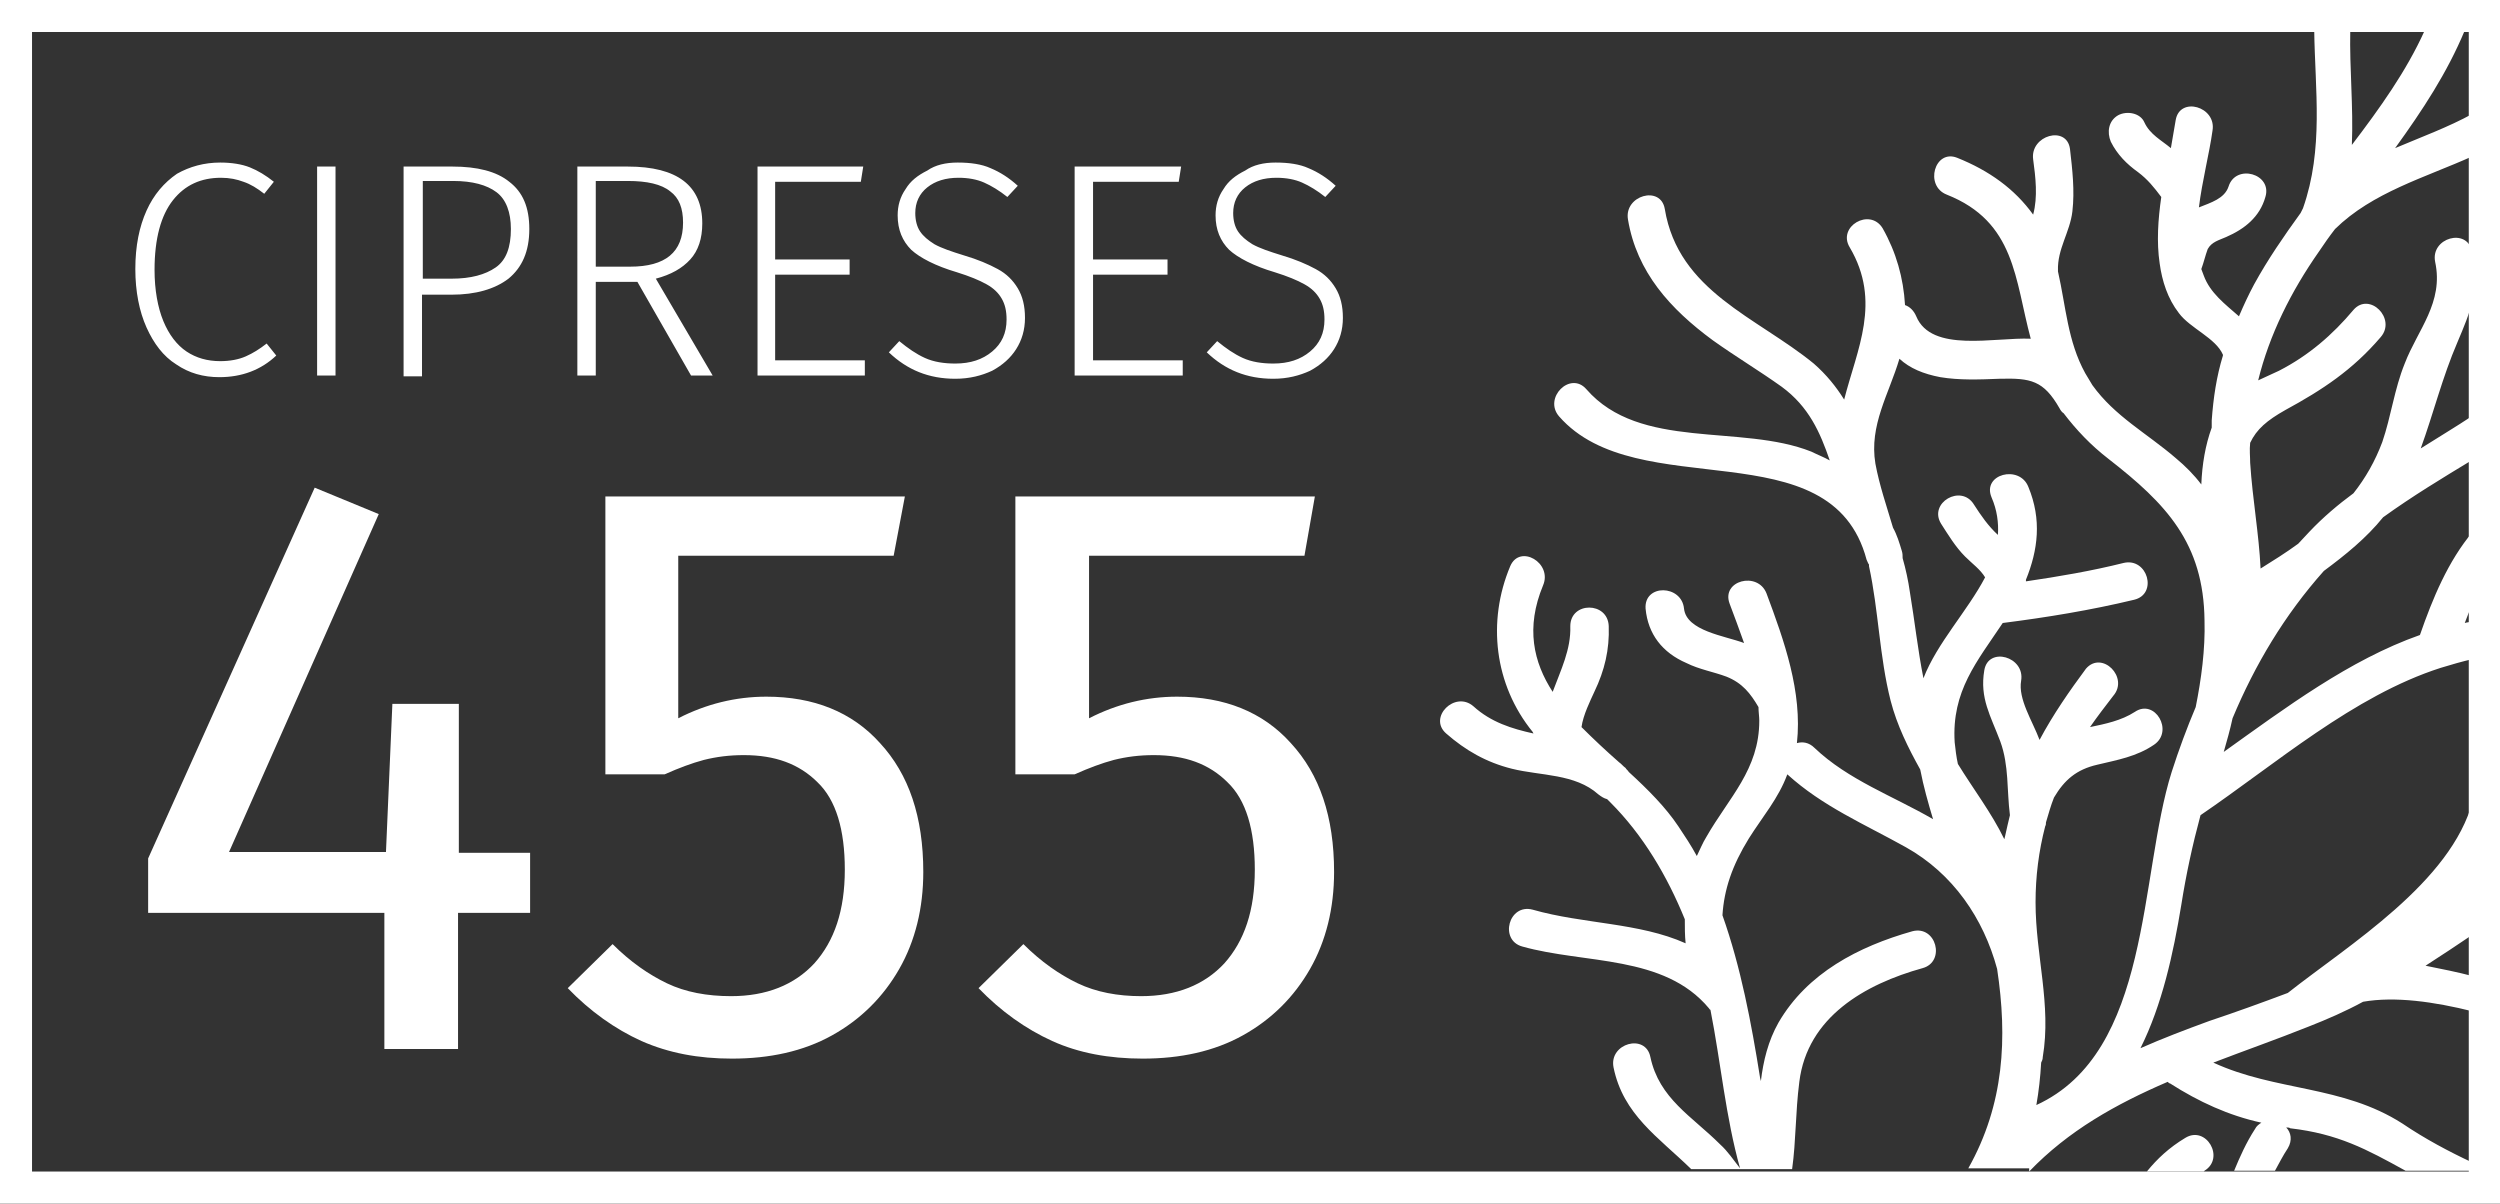
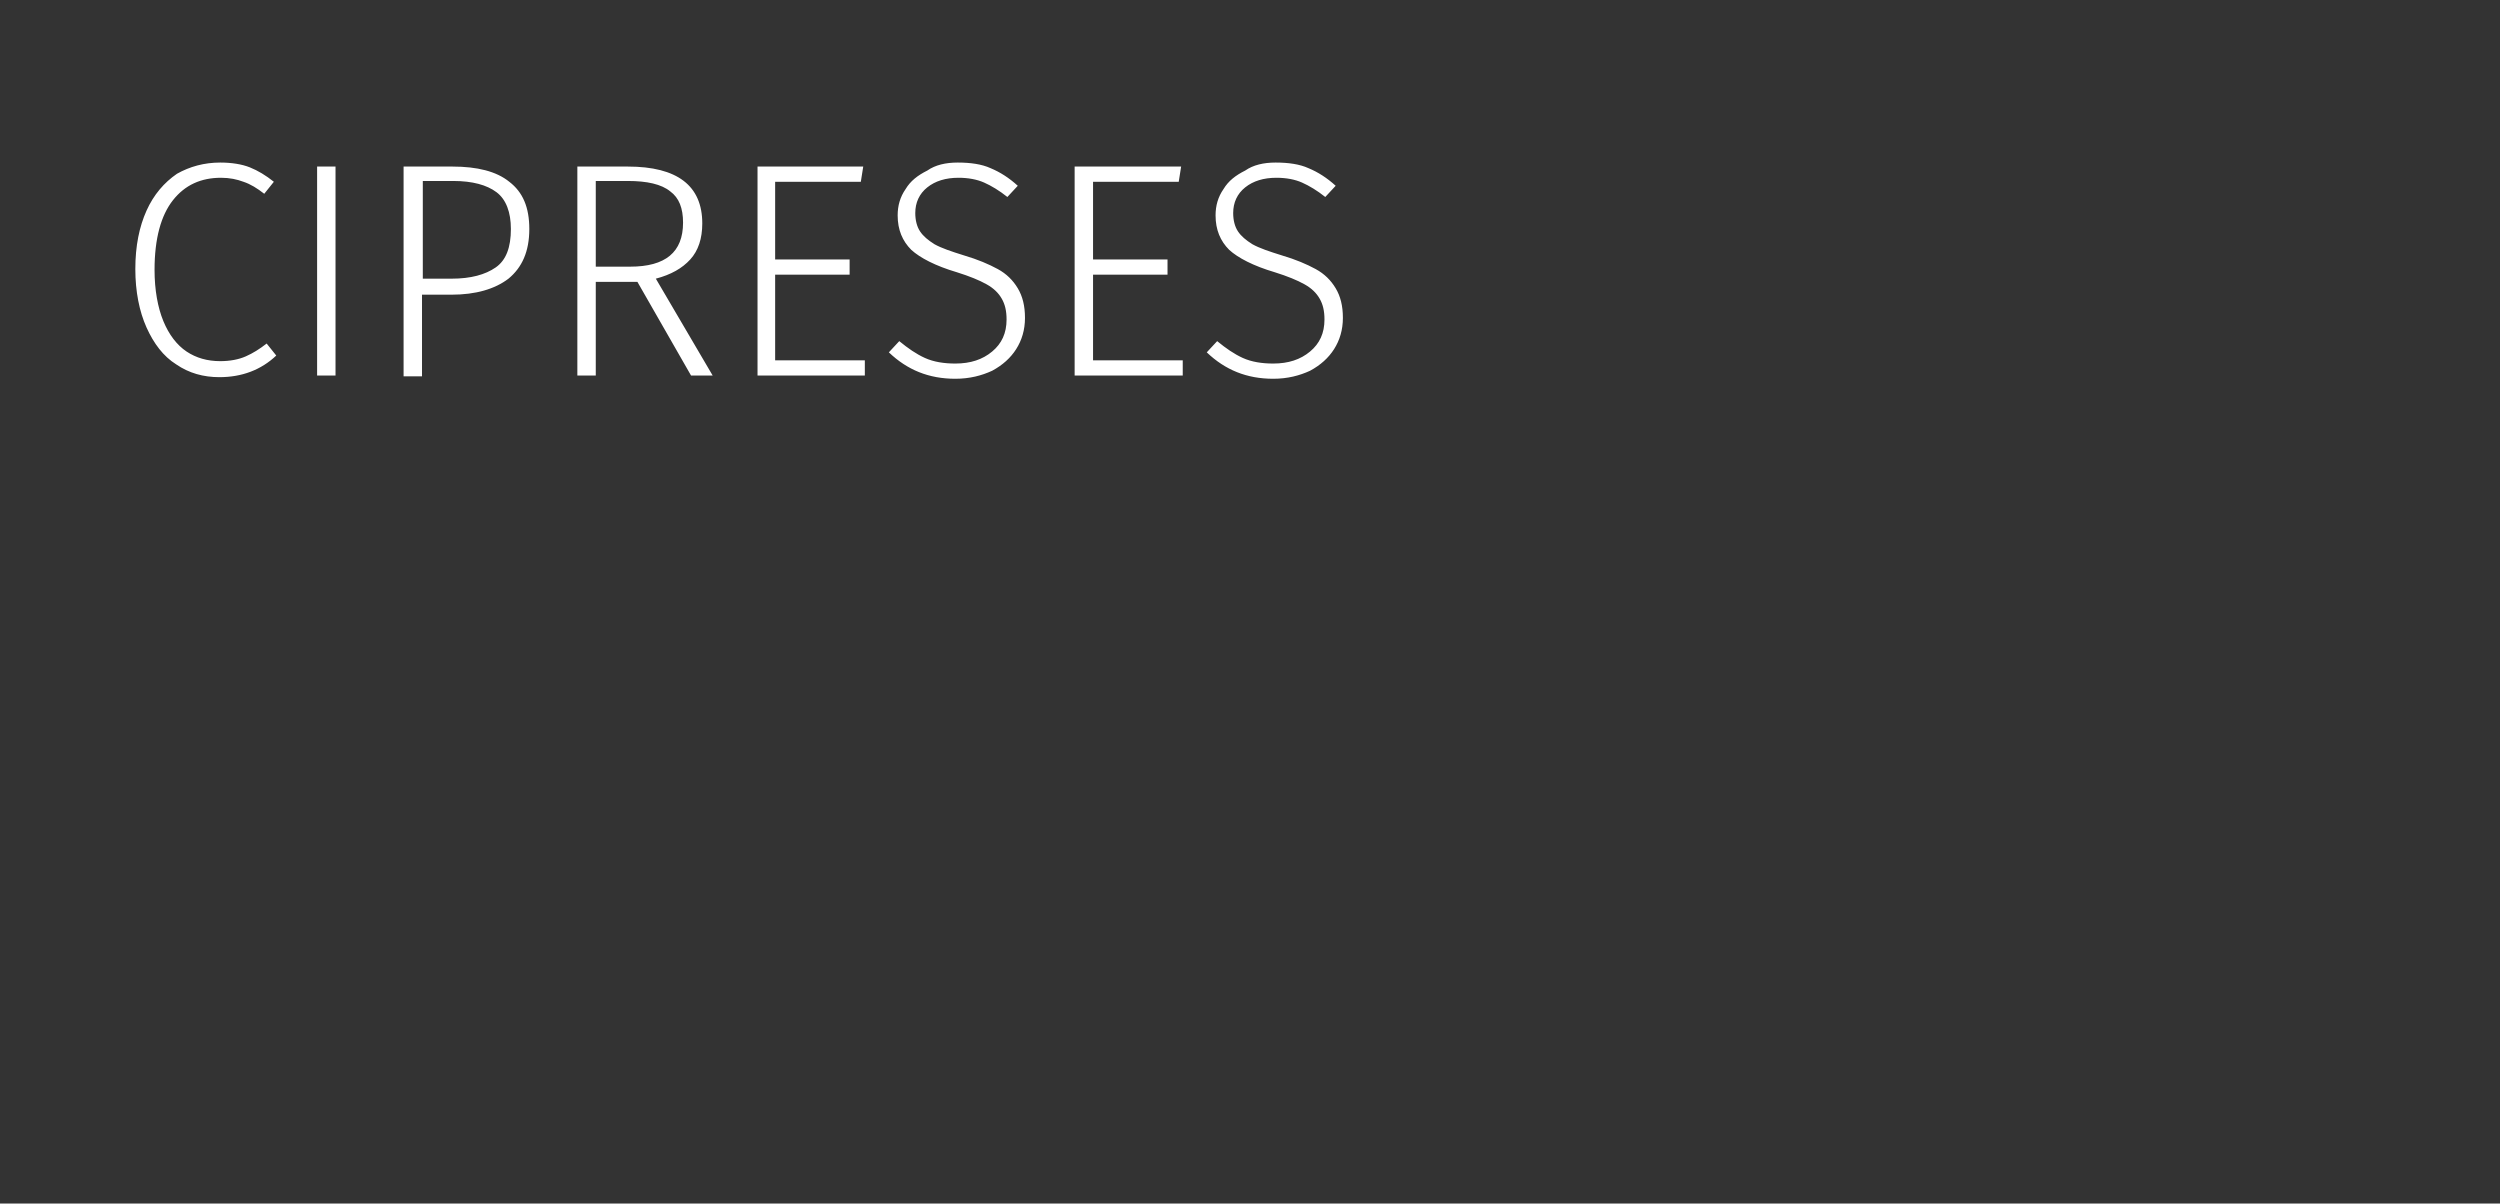
<svg xmlns="http://www.w3.org/2000/svg" version="1.1" id="Capa_1" x="0px" y="0px" viewBox="0 0 312.2 150.3" style="enable-background:new 0 0 312.2 150.3;" xml:space="preserve">
  <rect x="0" y="0" width="312.2" height="150.3" fill="#333333" stroke="none" />
  <style type="text/css">
	.st0{fill:#FFFFFF;}
	.st1{fill-rule:evenodd;clip-rule:evenodd;fill:#FFFFFF;}
</style>
  <g>
    <g>
      <path class="st0" d="M159.3,20.3c1.6,0,3,0.2,4.1,0.7c1.2,0.5,2.3,1.2,3.4,2.2l-1.3,1.4c-1-0.8-2-1.4-2.9-1.8    c-0.9-0.4-2-0.6-3.2-0.6c-1.6,0-2.9,0.4-3.9,1.2c-1,0.8-1.5,1.9-1.5,3.2c0,0.9,0.2,1.7,0.6,2.3c0.4,0.6,1,1.1,1.8,1.6    c0.9,0.5,2.1,0.9,3.7,1.4c1.7,0.5,3.1,1.1,4.2,1.7c1.1,0.6,1.9,1.4,2.5,2.4c0.6,1,0.9,2.2,0.9,3.7c0,1.5-0.4,2.8-1.1,3.9    c-0.7,1.1-1.7,2-3,2.7c-1.3,0.6-2.8,1-4.6,1c-3.3,0-6-1.1-8.3-3.3l1.3-1.4c1.1,0.9,2.1,1.6,3.2,2.1c1.1,0.5,2.4,0.7,3.8,0.7    c1.9,0,3.4-0.5,4.6-1.5c1.2-1,1.8-2.3,1.8-4c0-1.1-0.2-1.9-0.6-2.6c-0.4-0.7-1-1.3-1.9-1.8c-0.9-0.5-2.1-1-3.7-1.5    c-2.7-0.8-4.6-1.8-5.7-2.8c-1.1-1.1-1.7-2.5-1.7-4.3c0-1.2,0.3-2.3,1-3.3c0.6-1,1.5-1.7,2.7-2.3C156.5,20.6,157.8,20.3,159.3,20.3     M147.5,20.8l-0.3,1.9h-10.7v9.7h9.3v1.9h-9.3V45h11.2v1.9h-13.5V20.8H147.5z M119.6,20.3c1.6,0,3,0.2,4.1,0.7    c1.2,0.5,2.3,1.2,3.4,2.2l-1.3,1.4c-1-0.8-2-1.4-2.9-1.8c-0.9-0.4-2-0.6-3.2-0.6c-1.6,0-2.9,0.4-3.9,1.2c-1,0.8-1.5,1.9-1.5,3.2    c0,0.9,0.2,1.7,0.6,2.3c0.4,0.6,1,1.1,1.8,1.6c0.9,0.5,2.1,0.9,3.7,1.4c1.7,0.5,3.1,1.1,4.2,1.7c1.1,0.6,1.9,1.4,2.5,2.4    c0.6,1,0.9,2.2,0.9,3.7c0,1.5-0.4,2.8-1.1,3.9c-0.7,1.1-1.7,2-3,2.7c-1.3,0.6-2.8,1-4.6,1c-3.3,0-6-1.1-8.3-3.3l1.3-1.4    c1.1,0.9,2.1,1.6,3.2,2.1c1.1,0.5,2.4,0.7,3.8,0.7c1.9,0,3.4-0.5,4.6-1.5c1.2-1,1.8-2.3,1.8-4c0-1.1-0.2-1.9-0.6-2.6    c-0.4-0.7-1-1.3-1.9-1.8c-0.9-0.5-2.1-1-3.7-1.5c-2.7-0.8-4.6-1.8-5.7-2.8c-1.1-1.1-1.7-2.5-1.7-4.3c0-1.2,0.3-2.3,1-3.3    c0.6-1,1.5-1.7,2.7-2.3C116.8,20.6,118.1,20.3,119.6,20.3 M107.8,20.8l-0.3,1.9H96.8v9.7h9.3v1.9h-9.3V45h11.2v1.9H94.6V20.8    H107.8z M78.7,33.3c4.4,0,6.6-1.8,6.6-5.5c0-1.8-0.5-3.1-1.6-3.9c-1.1-0.9-2.9-1.3-5.3-1.3h-4v10.7H78.7z M79.6,35.2h-5.2v11.7    h-2.3V20.8h6.3c6.2,0,9.3,2.4,9.3,7.1c0,1.9-0.5,3.4-1.5,4.5c-1,1.1-2.4,1.9-4.3,2.4L89,46.9h-2.7L79.6,35.2z M56.4,34.8    c2.4,0,4.2-0.5,5.5-1.4c1.3-0.9,1.9-2.5,1.9-4.8c0-2.1-0.6-3.7-1.8-4.6c-1.2-0.9-3-1.4-5.4-1.4h-3.8v12.2H56.4z M56.5,20.8    c3.1,0,5.5,0.6,7.1,1.9c1.7,1.3,2.5,3.2,2.5,5.9c0,2.8-0.9,4.8-2.6,6.2c-1.7,1.3-4.1,2-7.1,2h-3.7v10.2h-2.3V20.8H56.5z     M41.9,46.9h-2.3V20.8h2.3V46.9z M27.5,20.3c1.4,0,2.7,0.2,3.7,0.6c1,0.4,2,1,3,1.8l-1.2,1.5c-0.9-0.7-1.7-1.2-2.6-1.5    c-0.8-0.3-1.7-0.5-2.8-0.5c-2.5,0-4.5,0.9-6,2.8c-1.5,1.9-2.3,4.8-2.3,8.7c0,2.5,0.4,4.7,1.1,6.4c0.7,1.7,1.7,3,2.9,3.8    c1.2,0.8,2.6,1.2,4.2,1.2c1.2,0,2.3-0.2,3.2-0.6c0.9-0.4,1.7-0.9,2.6-1.6l1.2,1.5c-1.9,1.8-4.3,2.7-7.1,2.7c-2,0-3.8-0.5-5.4-1.6    c-1.6-1-2.8-2.6-3.7-4.6c-0.9-2-1.4-4.5-1.4-7.3c0-2.9,0.5-5.3,1.4-7.3c0.9-2,2.2-3.5,3.8-4.6C23.7,20.8,25.5,20.3,27.5,20.3" />
-       <path class="st0" d="M162.9,69.4h-26.9v20.3c3.5-1.8,7.2-2.7,11-2.7c5.9,0,10.7,1.9,14.2,5.8c3.6,3.9,5.4,9.2,5.4,16.1    c0,4.5-1,8.6-3,12.1c-2,3.5-4.8,6.3-8.4,8.3c-3.6,2-7.8,2.9-12.5,2.9c-4.2,0-8-0.7-11.3-2.2c-3.3-1.5-6.4-3.7-9.2-6.6l5.6-5.5    c2.2,2.2,4.5,3.8,6.8,4.9c2.3,1.1,5,1.6,7.9,1.6c4.4,0,7.9-1.4,10.4-4.1c2.5-2.8,3.8-6.6,3.8-11.7c0-5-1.1-8.7-3.4-10.9    c-2.3-2.3-5.3-3.4-9.2-3.4c-1.8,0-3.4,0.2-5,0.6c-1.5,0.4-3.1,1-4.9,1.8h-7.4V62h37.4L162.9,69.4z M111.6,69.4H84.7v20.3    c3.5-1.8,7.2-2.7,11-2.7c5.9,0,10.7,1.9,14.2,5.8c3.6,3.9,5.4,9.2,5.4,16.1c0,4.5-1,8.6-3,12.1c-2,3.5-4.8,6.3-8.4,8.3    c-3.6,2-7.8,2.9-12.5,2.9c-4.2,0-7.9-0.7-11.3-2.2c-3.3-1.5-6.4-3.7-9.2-6.6l5.6-5.5c2.2,2.2,4.5,3.8,6.8,4.9c2.3,1.1,5,1.6,8,1.6    c4.4,0,7.9-1.4,10.4-4.1c2.5-2.8,3.8-6.6,3.8-11.7c0-5-1.1-8.7-3.4-10.9c-2.3-2.3-5.3-3.4-9.2-3.4c-1.8,0-3.4,0.2-5,0.6    c-1.5,0.4-3.1,1-4.9,1.8h-7.4V62H113L111.6,69.4z M66.2,106.5v7.5h-9v17H48v-17H18.5v-6.8l20.8-46.3l8,3.3l-18.7,42.2h19.6    L49,87.9h8.3v18.6H66.2z" />
-       <path class="st0" d="M308.9,89.3c-0.5,0.5-0.6,1.2-0.4,2.1c0.1,0.4,0.3,0.8,0.4,1.2V89.3z M275.2,146.3l0.1-0.1    c2.6-1.6,0.2-5.7-2.4-4.1c-2,1.2-3.5,2.6-4.8,4.2H275.2z M254.7,92.4c-0.9-2.4-2.7-5.1-2.3-7.4c0.5-3-4.1-4.3-4.6-1.3    c-0.6,3.5,0.8,5.7,2,8.9c1.1,3,0.8,6.1,1.2,9.2c-0.2,0.8-0.4,1.7-0.6,2.6l-0.1,0.4c-1.6-3.3-3.9-6.3-5.8-9.4    c-0.2-0.9-0.3-1.8-0.4-2.7c-0.4-6.4,2.8-10.1,6-14.9c5.5-0.7,11-1.6,16.4-2.9c3-0.7,1.7-5.3-1.3-4.6c-4,1-8.1,1.7-12.2,2.3    c0-0.1,0-0.1,0-0.2c1.5-3.7,2-7.5,0.3-11.6c-1.1-2.8-5.8-1.6-4.6,1.3c0.7,1.6,0.9,3.2,0.8,4.7c-1.2-1.1-2.1-2.4-3-3.8    c-1.6-2.6-5.7-0.2-4.1,2.4c0.9,1.4,1.8,2.9,3,4.1c0.9,0.9,1.9,1.6,2.5,2.6c-2.2,4.2-6,8.2-7.7,12.6c-0.7-3.5-1.1-7.2-1.7-10.8    c-0.2-1.4-0.5-2.8-0.9-4.2c0-0.3,0-0.6-0.1-0.9c-0.3-1-0.6-2-1.1-2.9c-0.8-2.7-1.7-5.3-2.2-8c-0.8-4.8,1.7-8.7,3-13.1    c1.3,1.2,3,1.9,5.1,2.3c2.4,0.4,4.9,0.3,7.4,0.2c3.9-0.1,5.5,0.2,7.5,3.7c0.1,0.2,0.3,0.5,0.5,0.6c1.6,2.1,3.4,4,5.6,5.7    c7.2,5.6,11.9,10.5,12,20.2c0.1,3.6-0.4,7.3-1.1,10.8c-1.1,2.6-2.1,5.3-3,8.1c-4.1,13-2.5,35-16.9,41.6c0.3-1.7,0.5-3.5,0.6-5.3    c0.1-0.2,0.2-0.4,0.2-0.7c1.1-6.5-0.9-12.7-0.9-19.3c0-3.3,0.4-6.4,1.2-9.5c0.1-0.2,0.1-0.3,0.1-0.5c0.3-1,0.6-2.1,1-3.1    c1.3-2.2,2.8-3.5,5.4-4.1c2.5-0.6,4.9-1,7.1-2.5c2.5-1.7,0.1-5.8-2.4-4.1c-1.7,1.1-3.7,1.5-5.6,1.9c0.9-1.3,1.9-2.6,2.9-3.9    c2-2.3-1.4-5.7-3.4-3.4C258.5,86.2,256.4,89.2,254.7,92.4 M253.4,146.3c4.9-5.1,10.8-8.4,17.3-11.2c0.1,0.1,0.2,0.2,0.3,0.2    c3.6,2.3,7.3,4,11.4,4.9c-0.3,0.2-0.6,0.4-0.8,0.8c-1.1,1.7-1.9,3.5-2.6,5.2h5.1c0.5-0.9,1-1.9,1.6-2.8c0.6-1,0.4-2-0.2-2.6    c0.2,0,0.4,0,0.5,0.1c6,0.7,9.5,2.6,14.4,5.3h8.4v-1c-3-1.4-6-3-8.8-4.9c-7.5-4.8-15.8-4-23.6-7.6c3.9-1.5,7.9-2.9,11.9-4.5    c2.3-0.9,4.6-1.9,6.8-3.1c4-0.7,8.9,0,13.7,1.2v-4.4c-1.9-0.5-3.9-0.9-5.9-1.3c2-1.3,4-2.6,5.9-3.9v-0.5v-5v-0.9l-0.3,0.2l0.3-0.4    v-10.1c-2.7,10.2-15.5,18-23.1,24c-3.2,1.2-6.5,2.4-9.8,3.5c-3,1.1-5.9,2.2-8.6,3.4c2.7-5.4,4.1-11.8,5.1-17.9    c0.6-3.8,1.4-7.5,2.4-11.2c9.4-6.4,19.1-14.9,30-18.4c1.3-0.4,2.7-0.8,4-1.1v-4.7c-0.3,0.1-0.7,0.1-1,0.2c0.3-0.8,0.6-1.6,1-2.4    v-9c-3.1,3.7-5,8.3-6.6,12.9c-8.8,3.1-16.8,9.1-24.5,14.6c0.4-1.4,0.8-2.8,1.1-4.2c2.8-6.7,6.5-12.9,11.4-18.4    c2.7-2,5.3-4.1,7.4-6.7c3.6-2.6,7.4-4.9,11.2-7.2v-5.5c-2.1,1.4-4.3,2.7-6.5,4.1c1.6-4.4,2.7-8.9,4.6-13.3    c0.8-1.9,1.5-3.5,1.8-5.1v-6.1l0-0.1c-0.6-3-5.2-1.7-4.6,1.3c1.1,5.1-2.2,8.5-3.8,12.7c-1.3,3.2-1.7,6.6-2.8,9.8    c-0.9,2.4-2.1,4.5-3.6,6.4c-1.9,1.4-3.8,3-5.5,4.8c-0.5,0.5-0.9,1-1.4,1.5c-1.5,1.1-3.1,2.1-4.7,3.1c-0.2-4.3-1-8.6-1.3-13.2    c0-0.8-0.1-1.6,0-2.5c0.8-1.7,2.1-2.8,4.4-4.1c4.6-2.5,8.4-5,11.9-9.1c2-2.3-1.4-5.7-3.4-3.4c-2.6,3.1-5.6,5.7-9.3,7.6    c-0.9,0.4-1.7,0.8-2.6,1.2c1.4-5.7,4.1-11.1,7.6-16.1c0.6-0.9,1.3-1.9,2-2.8c4.7-4.6,11.2-6.4,17.2-9.1v-5.3    c-3.1,1.7-6.4,2.9-9.7,4.3c3.4-4.7,6.5-9.4,8.7-14.7h-5c-2.3,5.1-5.6,9.7-9.1,14.3c0.2-4.8-0.3-9.5-0.2-14.3H289    c0.1,7.4,1.2,14.8-1.4,22.2c-0.1,0.2-0.2,0.4-0.3,0.6c-2.1,2.9-4.1,5.8-5.8,8.9c-0.7,1.3-1.3,2.6-1.9,4c-1.7-1.5-3.6-2.9-4.4-5.1    c-0.1-0.3-0.2-0.5-0.3-0.8c0.3-0.8,0.5-1.7,0.8-2.5c0.5-0.9,1.4-1.1,2.3-1.5c2.3-1,4.2-2.5,4.9-5c0.9-2.9-3.7-4.2-4.6-1.3    c-0.5,1.5-2.2,2-3.7,2.6c0.4-3.3,1.3-6.7,1.7-9.6c0.5-3-4.1-4.3-4.6-1.3c-0.2,1.1-0.4,2.3-0.6,3.5c-1.2-1-2.6-1.7-3.3-3.2    c-0.5-1.2-2.2-1.5-3.3-0.9c-1.2,0.7-1.4,2.1-0.9,3.3c0.8,1.6,2,2.8,3.4,3.8c1.2,0.9,2,1.9,2.9,3.1c-0.4,2.8-0.6,5.6-0.2,8.3    c0.3,2.2,1,4.4,2.4,6.2c1.4,1.9,4.6,3.1,5.5,5.2l0,0.1c-0.8,2.6-1.2,5.3-1.4,8.1c0,0.3,0,0.6,0,0.9c-0.8,2.2-1.2,4.6-1.3,7.1    c-0.9-1.2-2-2.3-3.2-3.3c-3.6-3.1-7.6-5.2-10.4-9.1c-0.3-0.5-0.6-1-0.9-1.5c-2.2-4-2.4-8.3-3.4-12.7l0-0.1    c-0.1-2.7,1.5-4.8,1.8-7.4c0.3-2.6,0-5.2-0.3-7.8c-0.4-3-5-1.7-4.6,1.3c0.3,2.2,0.6,4.7,0,6.9c-2.3-3.2-5.5-5.5-9.5-7.1    c-2.8-1.1-4.1,3.5-1.3,4.6c8.6,3.4,8.5,10.6,10.5,18c-4.5-0.2-12.4,1.8-14.3-2.8c-0.3-0.7-0.8-1.2-1.4-1.4    c-0.2-3.4-1.1-6.6-2.8-9.6c-1.6-2.6-5.7-0.2-4.1,2.4c4,6.8,0.9,12.7-0.7,19c-1-1.6-2.2-3.1-3.8-4.5c-7.1-5.8-16.9-9-18.6-19.3    c-0.5-3-5.1-1.7-4.6,1.3c1.1,6.6,5.3,11.2,10.6,15.1c2.8,2,5.8,3.8,8.6,5.8c3.4,2.5,4.8,5.7,6,9.2c-0.7-0.4-1.5-0.7-2.3-1.1    c-8.8-3.5-21.4-0.1-28.1-7.8c-2-2.3-5.4,1.1-3.4,3.4c9.8,11.2,34,1.3,38.4,17.9c0.1,0.2,0.2,0.5,0.3,0.6l0,0.2    c1.2,5.5,1.3,11.3,2.7,16.8c0.8,3.1,2.2,5.9,3.7,8.6c0.4,2.1,1,4.2,1.6,6.2c-5-2.9-10.6-4.9-14.8-8.9c-0.7-0.7-1.5-0.8-2.2-0.6    c0.7-6.4-1.6-12.8-3.8-18.7c-1.1-2.8-5.7-1.6-4.6,1.3c0.6,1.6,1.2,3.2,1.8,4.9c-2.4-0.9-7.2-1.5-7.5-4.3c-0.3-3-5-3.1-4.8,0    c0.3,3.2,2.1,5.5,5.1,6.8c1.6,0.8,3.4,1.1,5,1.7c2,0.8,3,2.1,4,3.8c0,0.6,0.1,1.2,0.1,1.7c0,6.1-3.8,9.6-6.6,14.5    c-0.5,0.8-0.8,1.6-1.2,2.4c-0.7-1.3-1.5-2.5-2.3-3.7c-1.6-2.4-3.8-4.6-6.2-6.8c-0.1-0.2-0.3-0.3-0.4-0.5c-0.3-0.2-0.5-0.5-0.8-0.7    c-1.6-1.4-3.2-2.9-4.7-4.4c0.2-1.5,1.1-3.3,1.6-4.4c1.3-2.7,1.9-5.3,1.8-8.2c-0.1-3.1-4.8-3.1-4.8,0c0.1,2.9-1.2,5.5-2.2,8.2    c-2.4-3.7-3.4-8-1.2-13.3c1.2-2.8-2.9-5.2-4.1-2.4c-2.9,6.9-2,14.8,2.8,20.7l0.1,0.2c-2.7-0.6-5.3-1.4-7.5-3.4    c-2.3-2-5.7,1.4-3.4,3.4c2.4,2.1,5,3.6,8.2,4.4c3.6,0.9,7.9,0.6,10.8,3.2c0.4,0.3,0.7,0.5,1.1,0.6c0.1,0.1,0.3,0.3,0.4,0.4    c4.1,4.1,7.1,9.2,9.3,14.6c0,1,0,2,0.1,3c-5.8-2.6-12.8-2.4-19.1-4.2c-3-0.8-4.2,3.8-1.3,4.6c7.8,2.2,17.7,1,23.3,7.7    c0.1,0.1,0.1,0.2,0.2,0.2c1.3,6.6,1.9,13.4,3.7,19.8c-0.8-1-1.5-2.1-2.5-3c-3.5-3.5-7.6-5.7-8.7-10.9c-0.6-3-5.2-1.7-4.6,1.3    c1.2,5.9,5.6,8.7,9.7,12.7h6.1h0.1h1.6h3.5h1.3c0.5-3.6,0.4-7,0.9-10.9c1-8.1,8.2-12.2,15.4-14.2c2.9-0.8,1.7-5.4-1.3-4.6    c-6.7,1.9-13.1,5.2-16.7,11.4c-1.3,2.3-1.9,4.8-2.2,7.3l-0.1-0.4c-1.1-6.9-2.4-13.8-4.7-20.3c0.2-3.2,1.2-6.2,3.3-9.6    c1.7-2.7,3.7-5,4.8-8c4.4,4,9.6,6.2,14.8,9.1c5.9,3.3,9.7,8.9,11.4,15.2c1.3,8.6,0.9,16.9-3.6,24.9h0.9h4.5H253.4z" />
-       <path class="st1" d="M308.3,146.3H4V4h304.3V146.3z M308.3,150.3H4H0v-4V4V0l4,0h304.3l4,0v4v142.3v4H308.3z" />
    </g>
  </g>
</svg>